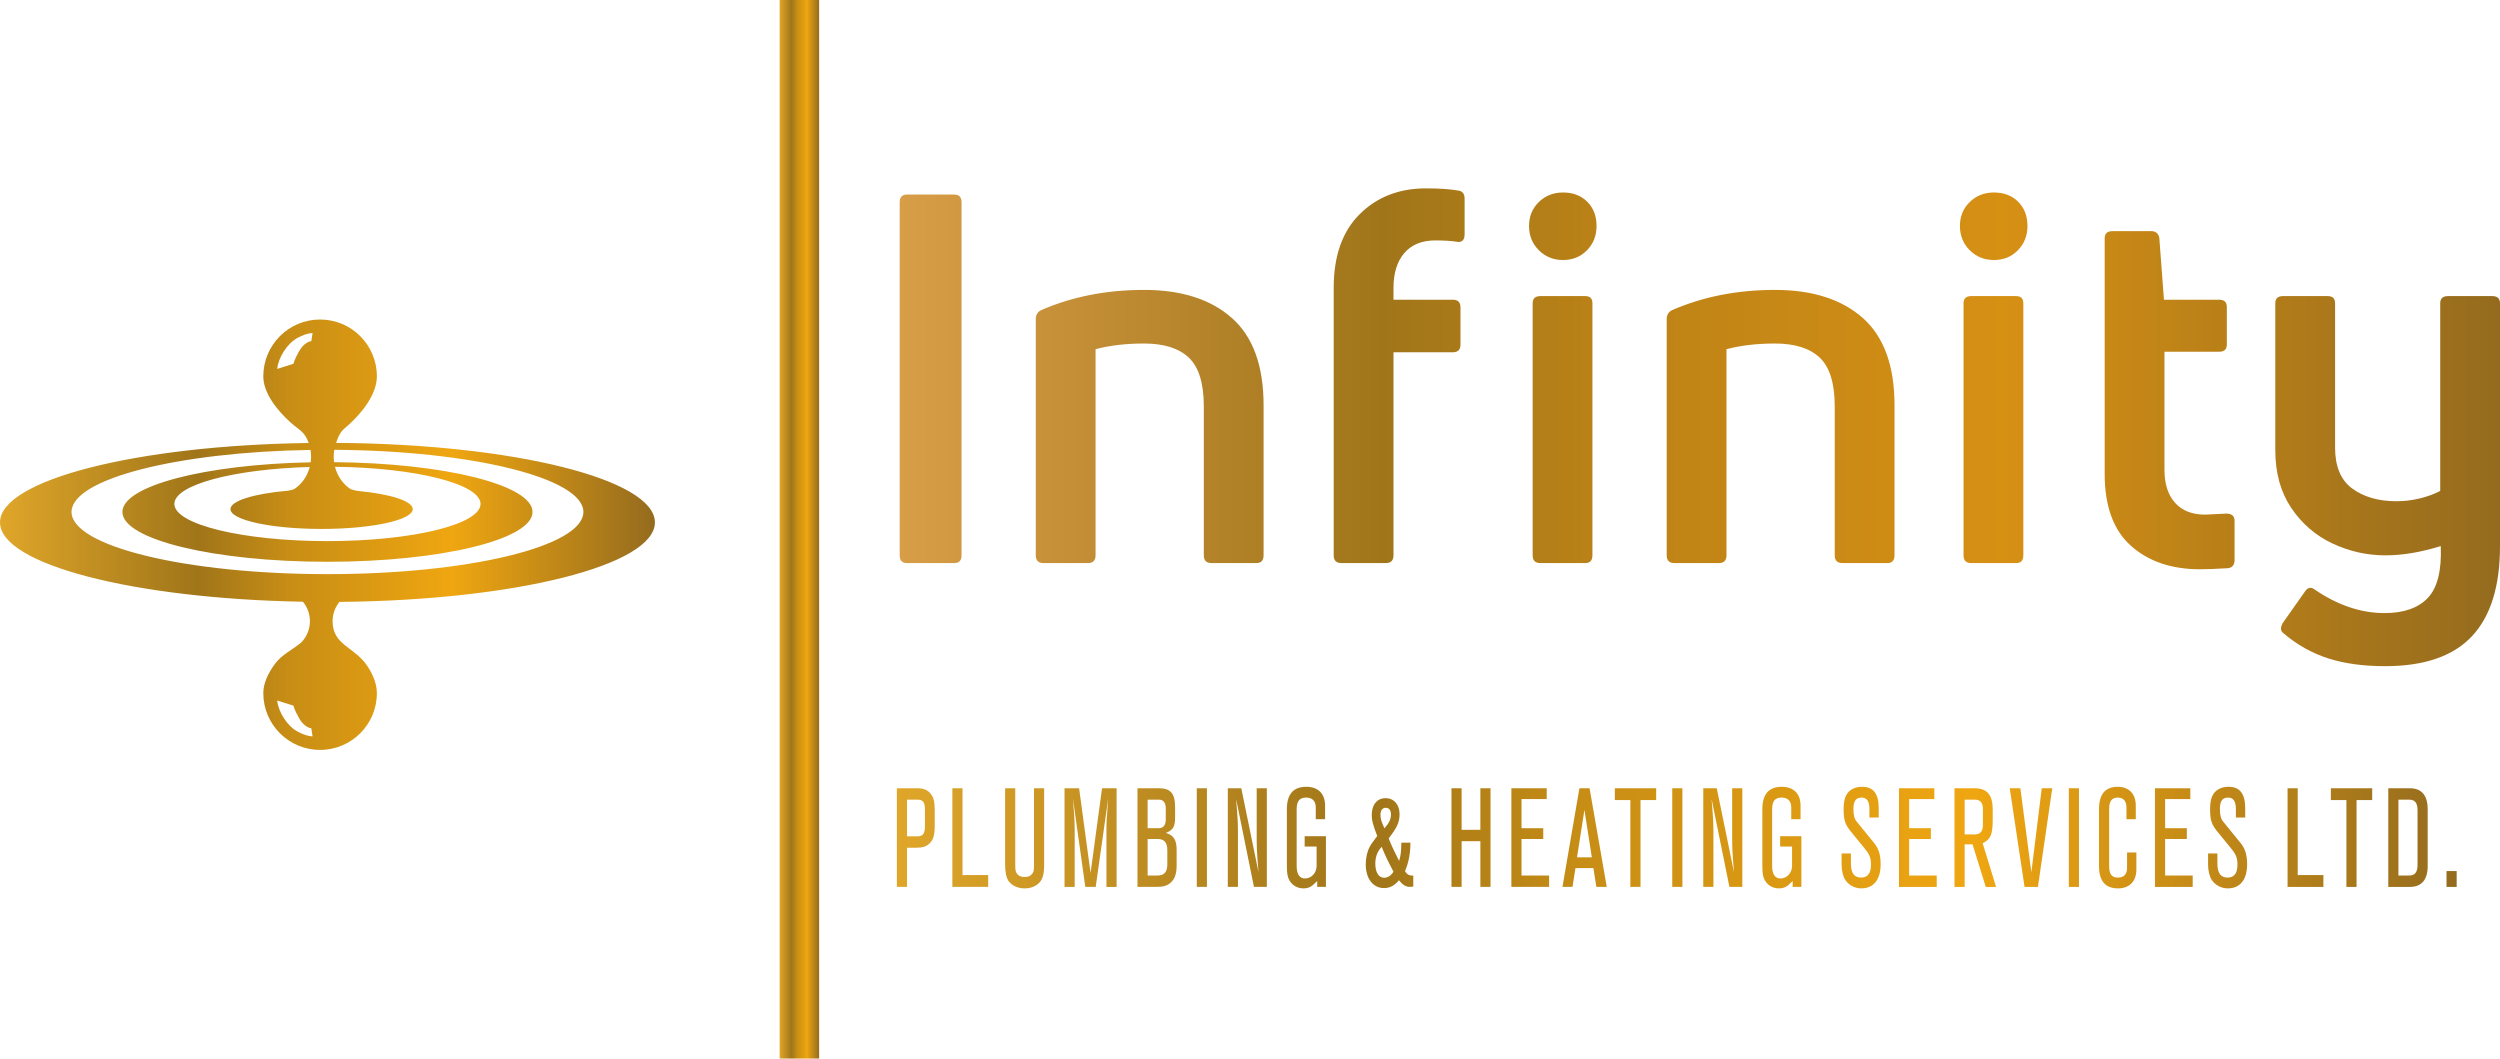
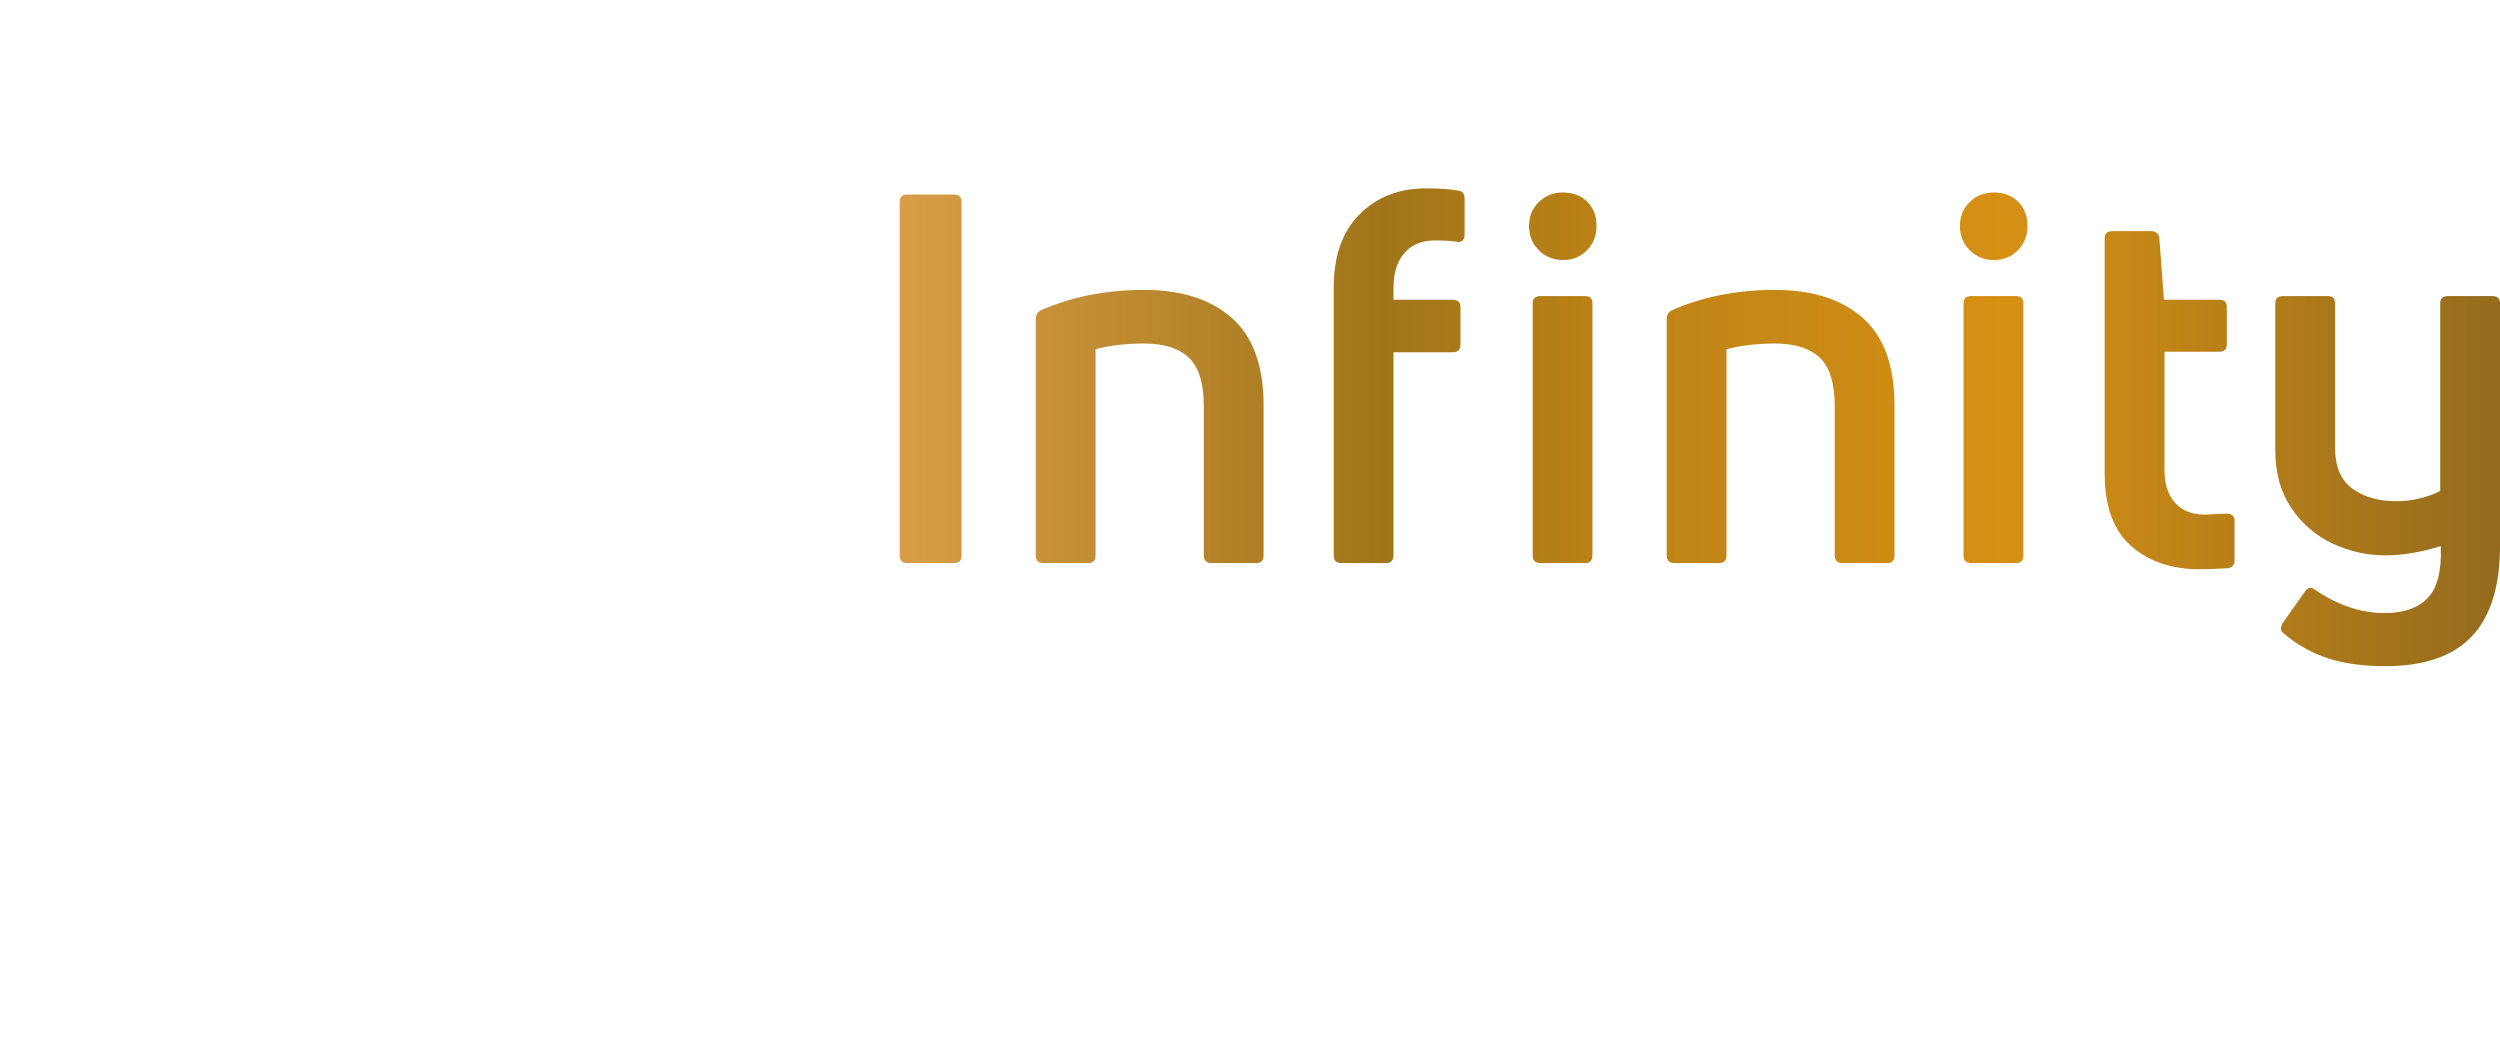
<svg xmlns="http://www.w3.org/2000/svg" xmlns:xlink="http://www.w3.org/1999/xlink" xml:space="preserve" width="427.484mm" height="181.008mm" version="1.1" style="shape-rendering:geometricPrecision; text-rendering:geometricPrecision; image-rendering:optimizeQuality; fill-rule:evenodd; clip-rule:evenodd" viewBox="0 0 74038.63 31349.84">
  <defs>
    <style type="text/css">
   
    .fil1 {fill:url(#id0)}
    .fil0 {fill:url(#id1)}
    .fil2 {fill:url(#id2);fill-rule:nonzero}
    .fil3 {fill:url(#id3);fill-rule:nonzero}
   
  </style>
    <linearGradient id="id0" gradientUnits="userSpaceOnUse" x1="23089.67" y1="15674.91" x2="24259.17" y2="15674.91">
      <stop offset="0" style="stop-opacity:1; stop-color:#DFA629" />
      <stop offset="0.302" style="stop-opacity:1; stop-color:#A07519" />
      <stop offset="0.439" style="stop-opacity:1; stop-color:#C78D15" />
      <stop offset="0.69" style="stop-opacity:1; stop-color:#EFA611" />
      <stop offset="1" style="stop-opacity:1; stop-color:#946B1E" />
    </linearGradient>
    <linearGradient id="id1" gradientUnits="userSpaceOnUse" xlink:href="#id0" x1="-0" y1="15835.76" x2="19395.46" y2="15835.76">
  </linearGradient>
    <linearGradient id="id2" gradientUnits="userSpaceOnUse" x1="26645.07" y1="12653.59" x2="74038.63" y2="12653.59">
      <stop offset="0" style="stop-opacity:1; stop-color:#D89D47" />
      <stop offset="0.302" style="stop-opacity:1; stop-color:#A07519" />
      <stop offset="0.439" style="stop-opacity:1; stop-color:#BB8217" />
      <stop offset="0.69" style="stop-opacity:1; stop-color:#D69014" />
      <stop offset="1" style="stop-opacity:1; stop-color:#946B1E" />
    </linearGradient>
    <linearGradient id="id3" gradientUnits="userSpaceOnUse" xlink:href="#id0" x1="26561.18" y1="24805.12" x2="72755.44" y2="24805.12">
  </linearGradient>
  </defs>
  <g id="Layer_x0020_1">
    <g id="_2370908643328">
-       <path class="fil0" d="M8929.04 19020.34c-255.1,219.54 -569.66,352.37 -777.49,629.5 -207.71,276.85 -353.65,581.35 -353.65,877.33 0,928.78 753.02,1681.68 1681.8,1681.68 928.78,0 1681.68,-752.9 1681.68,-1681.68 0,-258.01 -103.92,-522.39 -259.92,-769.34 -386.4,-611.42 -1051.68,-631.54 -1051.68,-1361.91 0,-213.81 75.51,-411.22 203.26,-570.53 5191.12,-45.6 9342.41,-1081.99 9342.41,-2354.24 0,-1280.39 -4204.39,-2322.13 -9442.01,-2355.12 71.96,-200.7 125.71,-332.52 283.25,-457.71l49.03 -40.87c432.61,-380.27 875.66,-939.99 875.66,-1473.09 0,-928.78 -752.9,-1681.68 -1681.68,-1681.68 -928.78,0 -1681.8,752.9 -1681.8,1681.68 0,486.11 392.88,994.49 809.31,1368.53 254.32,228.6 413.26,261.96 535.78,606.2 -5097.65,69.92 -9142.99,1096.25 -9142.99,2352.06 0,1241.82 3955.04,2259.1 8971.7,2349.39 130.02,160.09 207.19,359.4 207.19,575.38 0,238.66 -94.11,456.94 -249.85,624.42zm970.92 -5699.26c-11.08,65.83 -16.8,133.59 -16.8,202.86 0,55.53 3.69,110.03 10.82,163.39 3263.26,25.22 5877.03,675.6 5877.03,1474.49 0,814.92 -2719.09,1475.49 -6073.28,1475.49 -3354.2,0 -6073.3,-660.57 -6073.3,-1475.49 0,-774.31 2454.59,-1409.16 5576.36,-1470.54 7.52,-54.63 11.47,-110.41 11.47,-167.34 0,-68.14 -5.61,-134.73 -16.3,-199.44 -3952.13,62.78 -7077.97,861.29 -7077.97,1837.32 0,1017.03 3393.54,1841.51 7579.74,1841.51 4186.19,0 7579.6,-824.48 7579.6,-1841.51 0,-1000.61 -3284.91,-1814.77 -7377.38,-1840.75zm20.39 502.91c71.56,281.44 241.45,518.45 466.99,664.4 68.78,24.32 144.05,41.26 226.56,52.6 947.63,91.05 1609.1,297.1 1609.1,536.79 0,323.98 -1208.18,586.7 -2698.71,586.7 -1490.41,0 -2698.59,-262.72 -2698.59,-586.7 0,-247.45 705.13,-459.11 1702.43,-545.33 66.23,-10.7 125.57,-24.58 179.19,-43.56 224.27,-144.93 393.64,-379.89 466.11,-659.05 -2256.68,63.16 -4009.16,528.77 -4009.16,1093.96 0,608.35 2029.74,1101.46 4533.48,1101.46 2503.74,0 4533.48,-493.11 4533.48,-1101.46 0,-590.03 -1910.54,-1071.67 -4310.87,-1099.81zm-1100.19 -3822.21c280.16,-147.1 436.44,-137.93 436.44,-137.93l-36.8 238.92c0,0 -197.53,13.87 -353.79,284.87 -156.14,271.14 -174.48,386.02 -174.48,386.02l-482.4 151.55c36.93,-347.67 301.81,-761.32 611.04,-923.43zm0 11668.12c280.16,146.96 436.44,137.79 436.44,137.79l-36.8 -238.92c0,0 -197.53,-13.75 -353.79,-284.87 -156.14,-271.02 -174.48,-385.88 -174.48,-385.88l-482.4 -151.69c36.93,347.67 301.81,761.32 611.04,923.57z" />
-       <rect class="fil1" x="23089.65" y="-0.01" width="1169.51" height="31349.85" />
      <path class="fil2" d="M72267.96 8982.53c0,-142.47 76.31,-213.71 228.95,-213.71l1312.76 0c152.64,0 228.97,71.24 228.97,213.71l0 7189.51c0,1190.62 -277.3,2081.04 -831.91,2671.27 -554.61,590.22 -1411.96,885.33 -2572.05,885.33 -641.12,0 -1200.8,-76.31 -1679.1,-228.97 -478.28,-152.64 -915.84,-396.88 -1312.72,-732.69 -61.07,-40.7 -91.6,-91.59 -91.6,-152.64 0,-40.72 15.28,-91.59 45.81,-152.66l656.36 -931.12c50.89,-81.4 106.84,-122.1 167.91,-122.1 40.7,0 81.42,15.24 122.12,45.78 681.8,468.11 1373.79,702.17 2075.95,702.17 569.88,0 997.28,-150.11 1282.22,-450.31 284.93,-300.18 412.14,-811.55 381.6,-1534.07 -590.22,183.17 -1134.64,274.76 -1633.29,274.76 -549.52,0 -1073.61,-117.03 -1572.22,-351.07 -498.65,-234.07 -905.69,-585.14 -1221.15,-1053.26 -315.48,-468.1 -473.21,-1037.96 -473.21,-1709.6l0 -4350.34c0,-142.47 76.33,-213.71 228.97,-213.71l1328 0c142.47,0 213.71,71.24 213.71,213.71l0 4274.01c0,559.7 170.44,964.2 511.36,1213.52 340.9,249.32 775.94,373.98 1305.1,373.98 234.06,0 465.57,-27.99 694.53,-83.95 228.97,-55.98 429.94,-129.76 602.95,-221.34l0 -5556.22zm-8166.46 4930.38c0,417.25 104.3,742.87 312.93,976.93 208.6,234.06 506.25,351.09 892.95,351.09l625.86 -30.53c162.8,0 244.22,71.24 244.22,213.71l0 1160.09c0,152.64 -71.24,234.06 -213.71,244.24 -345.99,20.33 -615.66,30.52 -809.02,30.52 -844.63,0 -1526.45,-231.51 -2045.43,-694.53 -519,-463.01 -778.48,-1172.82 -778.48,-2129.38l0 -6975.82c0,-142.47 76.31,-213.71 228.95,-213.71l1160.1 0c61.07,0 111.94,17.82 152.66,53.43 40.7,35.63 66.14,83.95 76.33,145.02l137.38 1831.72 1633.27 0c152.66,0 228.97,71.22 228.97,213.71l0 1114.29c0,142.47 -76.31,213.71 -228.97,213.71l-1618.02 0 0 3495.53zm-5721.31 2762.86c-152.64,0 -228.97,-76.33 -228.97,-228.97l0 -7464.27c0,-142.47 76.33,-213.71 228.97,-213.71l1328 0c142.47,0 213.71,71.24 213.71,213.71l0 7464.27c0,152.64 -71.24,228.97 -213.71,228.97l-1328 0zm1663.83 -9982.91c0,284.94 -94.13,524.07 -282.4,717.43 -188.26,193.34 -424.85,290.02 -709.79,290.02 -284.94,0 -524.07,-96.68 -717.43,-290.02 -193.34,-193.36 -290.02,-432.49 -290.02,-717.43 0,-284.94 96.68,-521.53 290.02,-709.79 193.36,-188.26 432.49,-282.38 717.43,-282.38 295.11,0 534.26,91.57 717.43,274.74 183.17,183.17 274.76,422.32 274.76,717.43zm-10454.83 9982.91c-152.64,0 -228.97,-76.33 -228.97,-228.97l0 -6991.08c0,-132.29 55.96,-223.87 167.91,-274.76 915.86,-396.88 1928.4,-595.31 3037.62,-595.31 1109.2,0 1976.76,277.3 2602.58,831.91 625.84,554.61 938.76,1417.04 938.76,2587.29l0 4441.95c0,152.64 -71.24,228.97 -213.69,228.97l-1328.02 0c-152.64,0 -228.97,-76.33 -228.97,-228.97l0 -4411.41c0,-681.8 -147.55,-1162.63 -442.65,-1442.48 -295.13,-279.85 -737.8,-419.76 -1328.02,-419.76 -529.17,0 -1007.45,55.96 -1434.86,167.9l0 6105.75c0,152.64 -76.31,228.97 -228.97,228.97l-1312.74 0zm-3970.14 0c-152.64,0 -228.97,-76.33 -228.97,-228.97l0 -7464.27c0,-142.47 76.33,-213.71 228.97,-213.71l1328 0c142.49,0 213.72,71.24 213.72,213.71l0 7464.27c0,152.64 -71.24,228.97 -213.72,228.97l-1328 0zm1663.83 -9982.91c0,284.94 -94.13,524.07 -282.4,717.43 -188.25,193.34 -424.85,290.02 -709.79,290.02 -284.94,0 -524.07,-96.68 -717.43,-290.02 -193.34,-193.36 -290.02,-432.49 -290.02,-717.43 0,-284.94 96.68,-521.53 290.02,-709.79 193.36,-188.26 432.49,-282.38 717.43,-282.38 295.11,0 534.26,91.57 717.43,274.74 183.17,183.17 274.76,422.32 274.76,717.43zm-4090.58 473.19c-183.17,-30.52 -412.14,-45.78 -686.9,-45.78 -396.88,0 -702.17,124.65 -915.88,373.97 -213.69,249.32 -320.55,592.76 -320.55,1030.36l0 351.07 1755.41 0c152.64,0 228.97,76.33 228.97,228.97l0 1099.03c0,152.66 -76.33,228.98 -228.97,228.98l-1755.41 0 0 6014.15c0,152.64 -76.31,228.97 -228.97,228.97l-1312.74 0c-152.64,0 -228.97,-76.33 -228.97,-228.97l0 -7922.2c0,-946.4 256.95,-1673.99 770.86,-2182.83 513.91,-508.82 1167.72,-763.21 1961.46,-763.21 386.71,0 697.08,20.35 931.14,61.05 142.47,10.18 213.71,91.59 213.71,244.24l0 1053.22c0,152.66 -61.05,228.97 -183.17,228.97zm-12288.44 9509.72c-152.64,0 -228.95,-76.33 -228.95,-228.97l0 -6991.08c0,-132.29 55.96,-223.87 167.9,-274.76 915.86,-396.88 1928.4,-595.31 3037.62,-595.31 1109.22,0 1976.74,277.3 2602.58,831.91 625.84,554.61 938.76,1417.04 938.76,2587.29l0 4441.95c0,152.64 -71.24,228.97 -213.71,228.97l-1328 0c-152.66,0 -228.97,-76.33 -228.97,-228.97l0 -4411.41c0,-681.8 -147.56,-1162.63 -442.67,-1442.48 -295.11,-279.85 -737.76,-419.76 -1328,-419.76 -529.17,0 -1007.46,55.96 -1434.86,167.9l0 6105.75c0,152.64 -76.31,228.97 -228.97,228.97l-1312.74 0zm-2427.03 -228.97c0,152.64 -71.24,228.97 -213.71,228.97l-1404.33 0c-142.45,0 -213.69,-76.33 -213.69,-228.97l0 -10456.1c0,-152.64 71.24,-228.97 213.69,-228.97l1404.33 0c142.47,0 213.71,76.33 213.71,228.97l0 10456.1z" />
-       <path class="fil3" d="M26861.78 25105.15l297.07 0c159.15,0 268.78,-35.04 357.18,-113.88 123.78,-109.49 166.22,-254.03 166.22,-543.09l0 -446.72c0,-258.39 -31.83,-389.8 -123.78,-499.29 -91.93,-109.49 -208.63,-157.66 -399.62,-157.66l-597.67 0 0 2921.27 300.6 0 0 -1160.62zm0 -337.25l0 -1086.17 314.75 0c155.62,0 215.73,78.84 215.73,293.45l0 499.29c0,210.23 -60.12,293.43 -215.73,293.43l-314.75 0zm1643.44 -1423.4l-300.6 0 0 2921.27 1060.95 0 0 -350.38 -760.35 0 0 -2570.89zm1261.49 0l0 2238.02c0,245.26 31.83,398.56 99.03,503.67 95.48,140.15 272.3,223.37 480.95,223.37 176.83,0 328.92,-61.33 431.47,-166.44 106.08,-109.49 145,-267.16 145,-560.6l0 -2238.02 -300.62 0 0 2238.02c0,192.72 -7.07,232.13 -53.03,293.45 -45.98,65.69 -120.25,96.35 -222.82,96.35 -106.08,0 -180.35,-30.66 -226.33,-96.35 -45.97,-61.31 -53.03,-105.11 -53.03,-293.45l0 -2238.02 -300.62 0zm2683.19 2921.27l371.33 -2627.84 -10.62 144.55c-38.9,473 -42.43,573.73 -42.43,801.47l0 1681.82 300.6 0 0 -2921.27 -431.45 0 -339.52 2509.58 -339.5 -2509.58 -431.45 0 0 2921.27 300.6 0 0 -1681.82c0,-179.57 -7.08,-367.89 -24.75,-582.49l-17.68 -218.97 -10.62 -144.55 367.8 2627.84 307.68 0zm1236.74 0l548.15 0c208.65,0 325.37,-30.66 420.85,-113.88 134.38,-109.49 190.97,-267.16 190.97,-525.56l0 -451.11c0,-297.83 -84.87,-437.98 -318.28,-508.05 212.18,-83.22 272.32,-183.95 272.32,-455.49l0 -319.72c0,-389.8 -134.38,-547.46 -470.35,-547.46l-643.65 0 0 2921.27zm300.6 -1738.75l0 -845.28 328.9 0c137.92,0 208.65,87.6 208.65,262.79l0 319.72c0,170.81 -70.73,262.77 -208.65,262.77l-328.9 0zm0 1401.52l0 -1081.8 297.07 0c194.52,0 286.47,105.11 286.47,328.48l0 424.83c0,223.35 -91.95,328.48 -286.47,328.48l-297.07 0zm1756.61 -2584.04l-300.6 0 0 2921.27 300.6 0 0 -2921.27zm1774.29 2921.27l0 -2921.27 -300.58 0 0 1532.89c0,179.57 7.07,367.9 24.75,586.88l17.68 218.99 10.6 144.53 -509.25 -2483.29 -399.63 0 0 2921.27 300.6 0 0 -1651.15c0,-183.95 -7.07,-372.29 -24.75,-582.51l-17.68 -218.99 -10.62 -148.9 526.95 2601.55 381.93 0zm1120.04 -1502.23l0 306.57 353.67 0 0 573.73c0,205.86 -152.08,372.29 -343.05,372.29 -162.68,0 -247.55,-127 -247.55,-372.29l0 -1677.42c0,-240.88 84.87,-345.99 282.92,-345.99 180.35,0 282.92,105.11 282.92,289.06l0 350.38 275.85 0 0 -402.94c0,-350.38 -205.12,-556.22 -555.23,-556.22 -385.48,0 -576.45,218.99 -576.45,665.71l0 1677.42c0,223.37 21.22,337.25 77.8,433.6 84.88,144.53 236.95,232.13 410.25,232.13 159.13,0 247.55,-48.18 410.23,-218.99l0 175.19 258.15 0 0 -1502.23 -629.5 0zm2863.56 192.7c-7.08,302.19 -17.68,372.29 -67.2,538.69 -145,-284.67 -233.42,-473 -307.68,-665.7 251.1,-324.1 321.83,-477.4 321.83,-718.28 0,-284.68 -166.22,-473.02 -413.78,-473.02 -251.08,0 -410.23,192.72 -410.23,499.29 0,153.3 28.3,267.16 162.68,621.93l-49.52 65.69c-113.17,148.9 -145,197.08 -173.28,254.01 -77.8,144.53 -116.7,328.48 -116.7,521.2 0,420.45 215.72,700.75 541.08,700.75 169.75,0 307.68,-70.08 442.07,-232.13 116.7,144.53 205.12,197.1 328.9,197.1 17.68,0 56.58,-4.38 95.48,-8.76l0 -324.1c-123.78,0 -190.98,-35.04 -244.03,-135.77 109.63,-262.79 159.15,-525.56 159.15,-840.9l-268.77 0zm-502.2 -424.83c-14.13,-30.66 -24.75,-52.57 -28.28,-70.08 -67.18,-148.91 -88.42,-227.74 -88.42,-332.85 0,-127.02 60.13,-205.86 155.6,-205.86 95.5,0 155.62,70.08 155.62,192.72 0,144.53 -53.05,258.39 -194.52,416.07zm-81.33 547.46c120.23,289.06 173.28,398.56 350.12,735.81 -70.73,118.24 -166.22,179.55 -279.38,179.55 -159.15,0 -258.17,-162.04 -258.17,-416.07 0,-201.46 60.12,-359.12 187.43,-499.29zm2923.67 -166.42l0 1353.34 300.58 0 0 -2921.27 -300.58 0 0 1230.7 -555.25 0 0 -1230.7 -300.58 0 0 2921.27 300.58 0 0 -1353.34 555.25 0zm2035.99 1353.34l0 -337.23 -816.93 0 0 -1081.8 643.63 0 0 -319.72 -643.63 0 0 -862.79 746.2 0 0 -319.72 -1046.8 0 0 2921.27 1117.53 0zm1311.01 -556.22l88.42 556.22 307.67 0 -509.25 -2921.27 -300.6 0 -502.18 2921.27 297.05 0 88.42 -556.22 530.48 0zm-45.98 -319.72l-438.52 0 219.25 -1405.9 219.27 1405.9zm1441.86 -1694.95l463.3 0 0 -350.38 -1223.63 0 0 350.38 459.75 0 0 2570.89 300.58 0 0 -2570.89zm1240.29 -350.38l-300.6 0 0 2921.27 300.6 0 0 -2921.27zm1774.29 2921.27l0 -2921.27 -300.6 0 0 1532.89c0,179.57 7.07,367.9 24.75,586.88l17.68 218.99 10.62 144.53 -509.27 -2483.29 -399.62 0 0 2921.27 300.6 0 0 -1651.15c0,-183.95 -7.08,-372.29 -24.77,-582.51l-17.68 -218.99 -10.6 -148.9 526.95 2601.55 381.93 0zm1120.04 -1502.23l0 306.57 353.65 0 0 573.73c0,205.86 -152.07,372.29 -343.05,372.29 -162.67,0 -247.55,-127 -247.55,-372.29l0 -1677.42c0,-240.88 84.88,-345.99 282.92,-345.99 180.37,0 282.93,105.11 282.93,289.06l0 350.38 275.83 0 0 -402.94c0,-350.38 -205.1,-556.22 -555.23,-556.22 -385.47,0 -576.43,218.99 -576.43,665.71l0 1677.42c0,223.37 21.22,337.25 77.78,433.6 84.88,144.53 236.97,232.13 410.25,232.13 159.13,0 247.55,-48.18 410.23,-218.99l0 175.19 258.17 0 0 -1502.23 -629.5 0zm2920.12 -551.85l0 -275.92c0,-429.21 -159.13,-635.06 -491.58,-635.06 -169.75,0 -304.13,52.55 -403.15,153.3 -102.57,113.86 -145,258.39 -145,512.42 0,332.87 38.9,451.11 247.55,700.75l360.72 442.36c162.7,197.08 201.6,293.43 201.6,503.65 0,245.26 -99.03,376.67 -290,376.67 -208.65,0 -304.15,-131.4 -304.15,-420.47l0 -293.43 -275.83 0 0 328.47c0,179.59 42.43,354.78 109.63,455.49 102.55,153.3 279.38,249.66 473.88,249.66 364.27,0 572.92,-258.41 572.92,-713.9 0,-275.92 -56.58,-464.25 -198.03,-635.06l-502.2 -617.53c-77.8,-91.98 -106.1,-197.1 -106.1,-385.43 0,-232.12 74.27,-337.23 240.5,-337.23 159.13,0 233.4,109.49 233.4,345.99l0 245.26 275.85 0zm1717.71 2054.09l0 -337.23 -816.93 0 0 -1081.8 643.65 0 0 -319.72 -643.65 0 0 -862.79 746.2 0 0 -319.72 -1046.8 0 0 2921.27 1117.53 0zm826.51 -1261.37l233.4 0 392.57 1261.37 304.13 0 -396.08 -1292.03c236.93,-122.62 297.07,-258.39 297.07,-696.37l0 -310.96c0,-424.83 -169.77,-621.91 -534.02,-621.91l-597.67 0 0 2921.27 300.6 0 0 -1261.37zm0 -293.43l0 -1029.24 304.13 0c159.15,0 236.95,91.98 236.95,280.3l0 468.63c0,188.33 -77.8,280.3 -236.95,280.3l-304.13 0zm2170.37 1554.8l424.38 -2921.27 -311.2 0 -307.68 2487.67 -325.37 -2487.67 -314.73 0 438.52 2921.27 396.08 0zm1215.54 -2921.27l-300.6 0 0 2921.27 300.6 0 0 -2921.27zm1424.17 1900.79l0 459.87c0,183.95 -95.5,284.68 -268.78,284.68 -187.43,0 -261.7,-100.73 -261.7,-346.01l0 -1677.42c0,-240.88 77.82,-345.99 258.17,-345.99 162.68,0 254.63,105.11 254.63,289.06l0 350.38 275.85 0 0 -402.94c0,-345.99 -201.58,-556.22 -534.02,-556.22 -371.33,0 -555.23,218.99 -555.23,665.71l0 1677.42c0,446.74 183.9,665.73 565.85,665.73 335.97,0 541.08,-210.24 541.08,-556.24l0 -508.04 -275.85 0zm1944.04 1020.47l0 -337.23 -816.93 0 0 -1081.8 643.65 0 0 -319.72 -643.65 0 0 -862.79 746.2 0 0 -319.72 -1046.8 0 0 2921.27 1117.53 0zm1555.02 -2054.09l0 -275.92c0,-429.21 -159.13,-635.06 -491.57,-635.06 -169.75,0 -304.15,52.55 -403.17,153.3 -102.55,113.86 -145,258.39 -145,512.42 0,332.87 38.92,451.11 247.57,700.75l360.72 442.36c162.68,197.08 201.58,293.43 201.58,503.65 0,245.26 -99.02,376.67 -290,376.67 -208.65,0 -304.13,-131.4 -304.13,-420.47l0 -293.43 -275.85 0 0 328.47c0,179.59 42.43,354.78 109.63,455.49 102.55,153.3 279.38,249.66 473.88,249.66 364.27,0 572.93,-258.41 572.93,-713.9 0,-275.92 -56.6,-464.25 -198.05,-635.06l-502.18 -617.53c-77.82,-91.98 -106.1,-197.1 -106.1,-385.43 0,-232.12 74.27,-337.23 240.47,-337.23 159.15,0 233.42,109.49 233.42,345.99l0 245.26 275.85 0zm1555.04 -867.18l-300.6 0 0 2921.27 1060.95 0 0 -350.38 -760.35 0 0 -2570.89zm1742.46 350.38l463.28 0 0 -350.38 -1223.63 0 0 350.38 459.75 0 0 2570.89 300.6 0 0 -2570.89zm939.68 2570.89l643.65 0c343.03,0 523.4,-214.61 523.4,-617.55l0 -1686.19c0,-402.92 -180.37,-617.53 -523.4,-617.53l-643.65 0 0 2921.27zm300.6 -337.23l0 -2246.8 318.28 0c169.77,0 247.57,96.37 247.57,315.34l0 1616.11c0,218.99 -77.8,315.36 -247.57,315.36l-318.28 0zm1724.79 -131.4l-300.6 0 0 468.63 300.6 0 0 -468.63z" />
    </g>
  </g>
</svg>